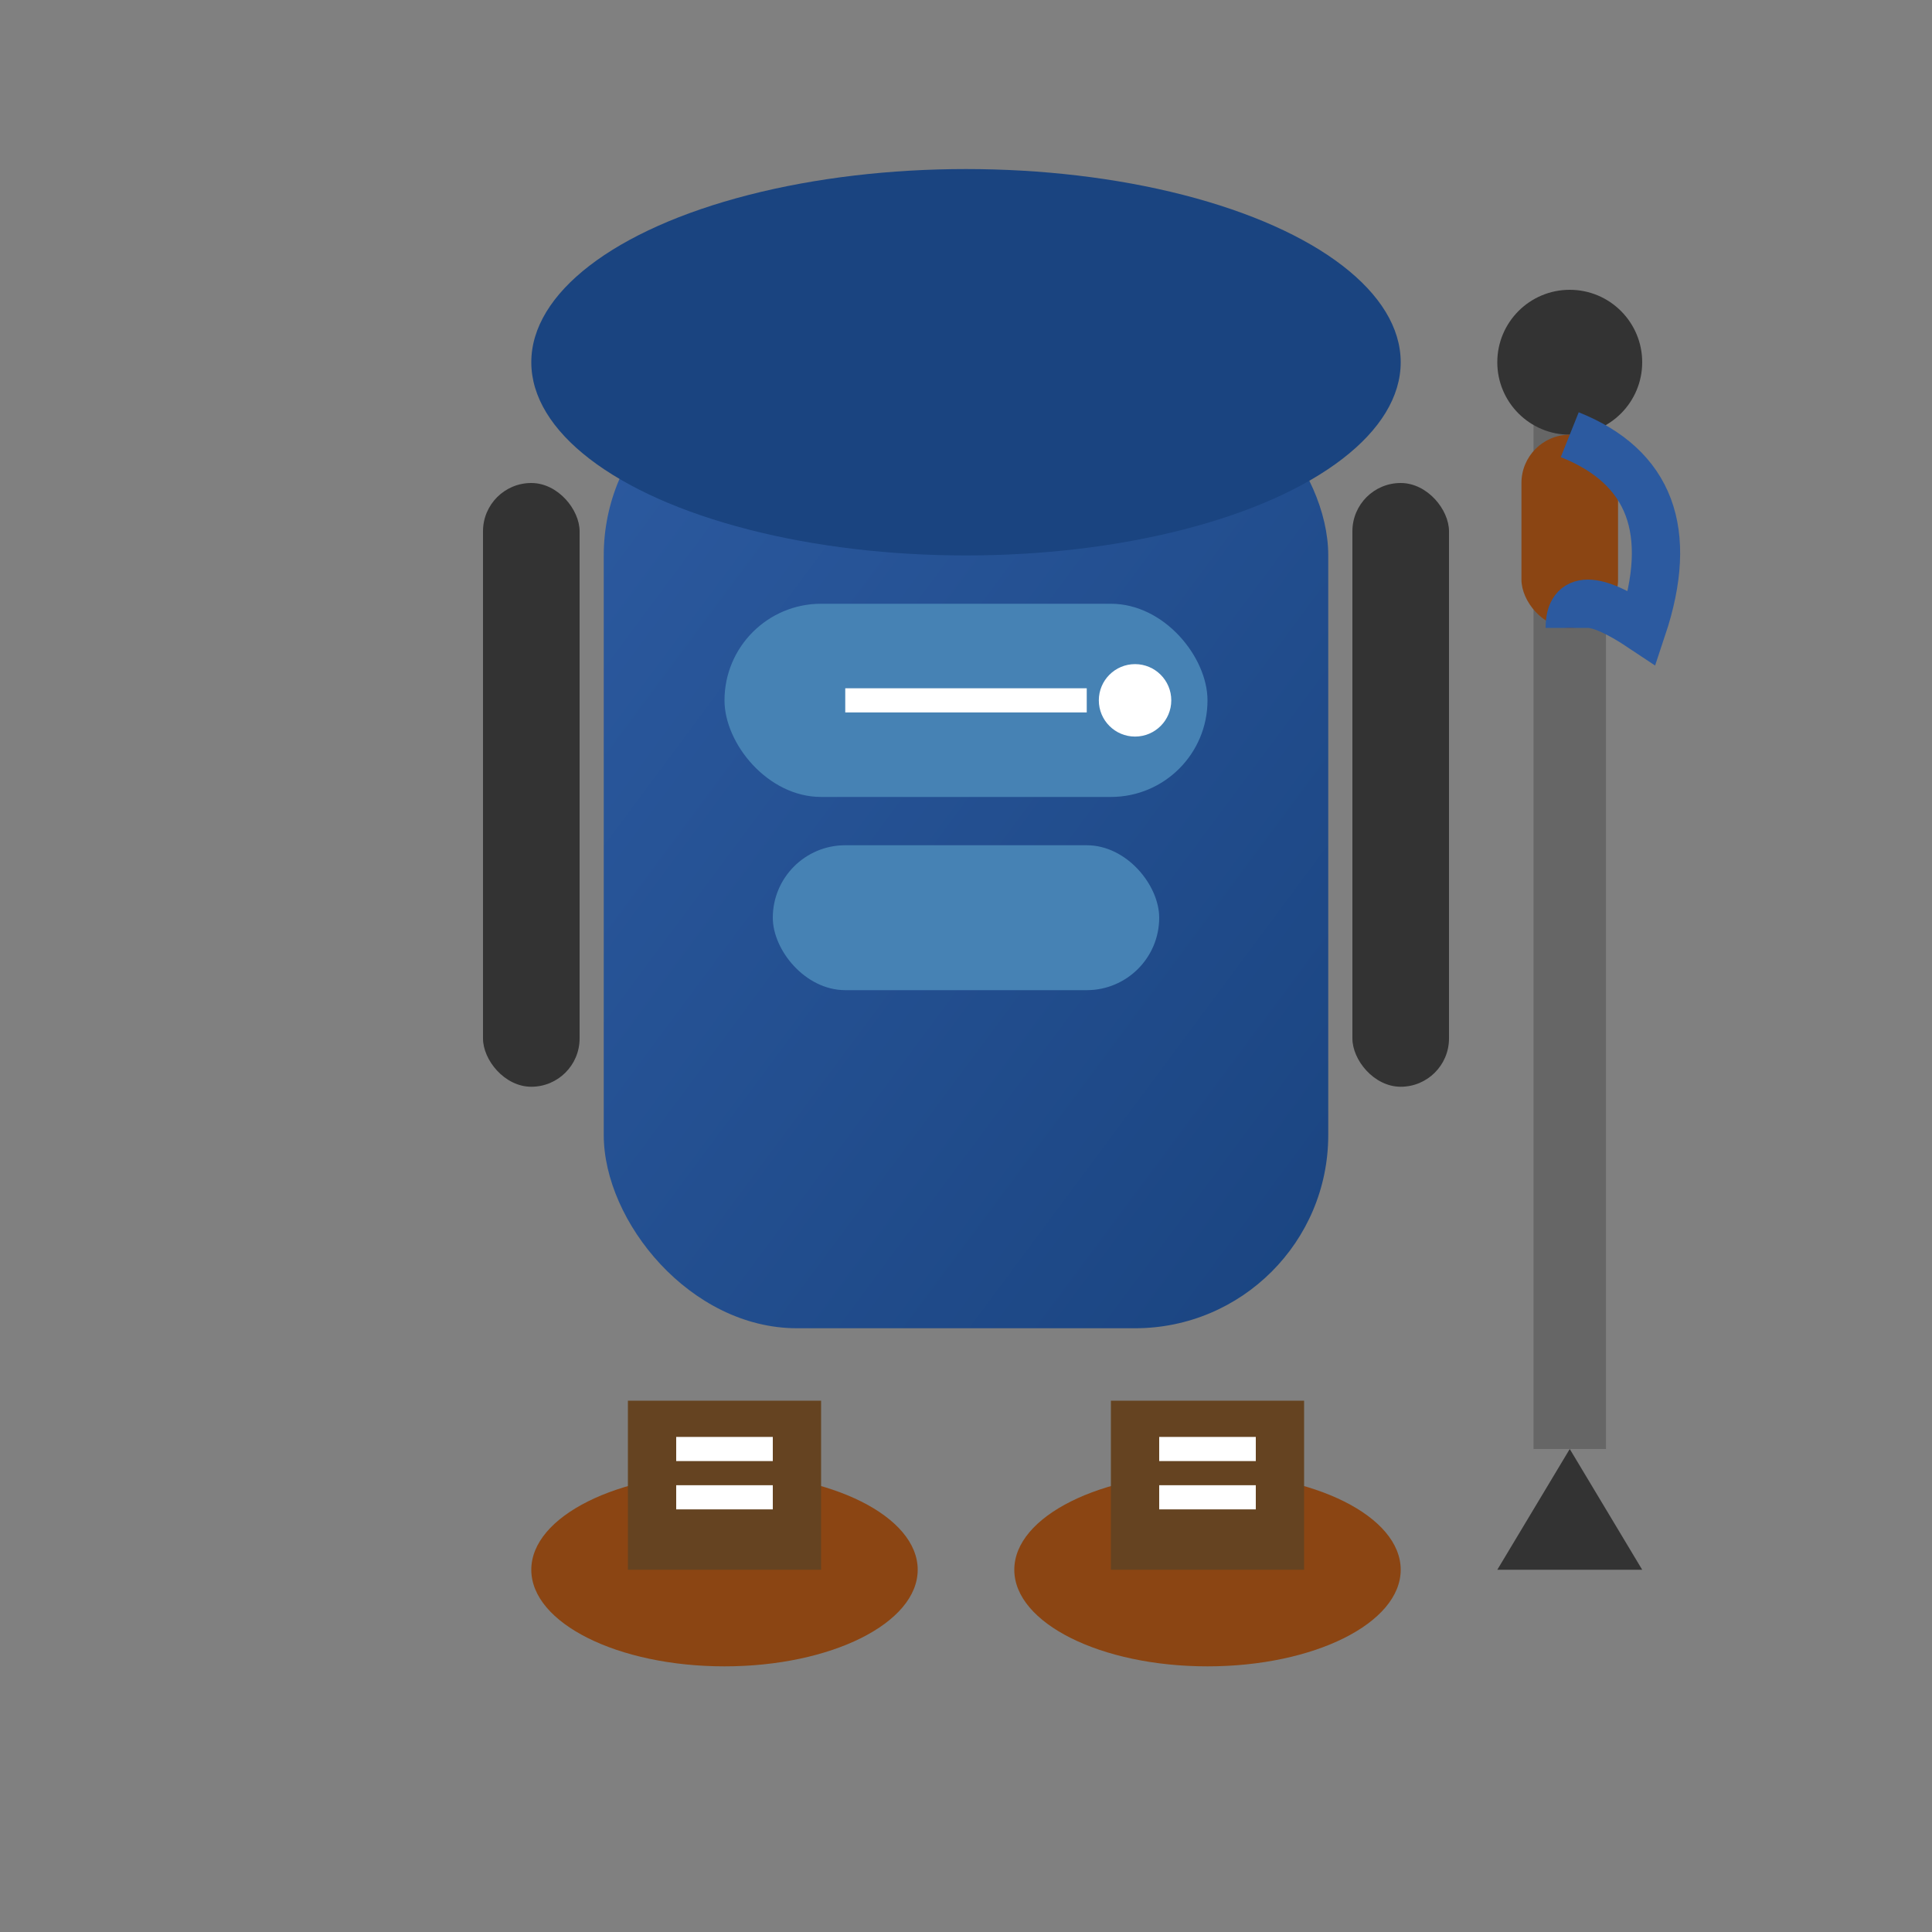
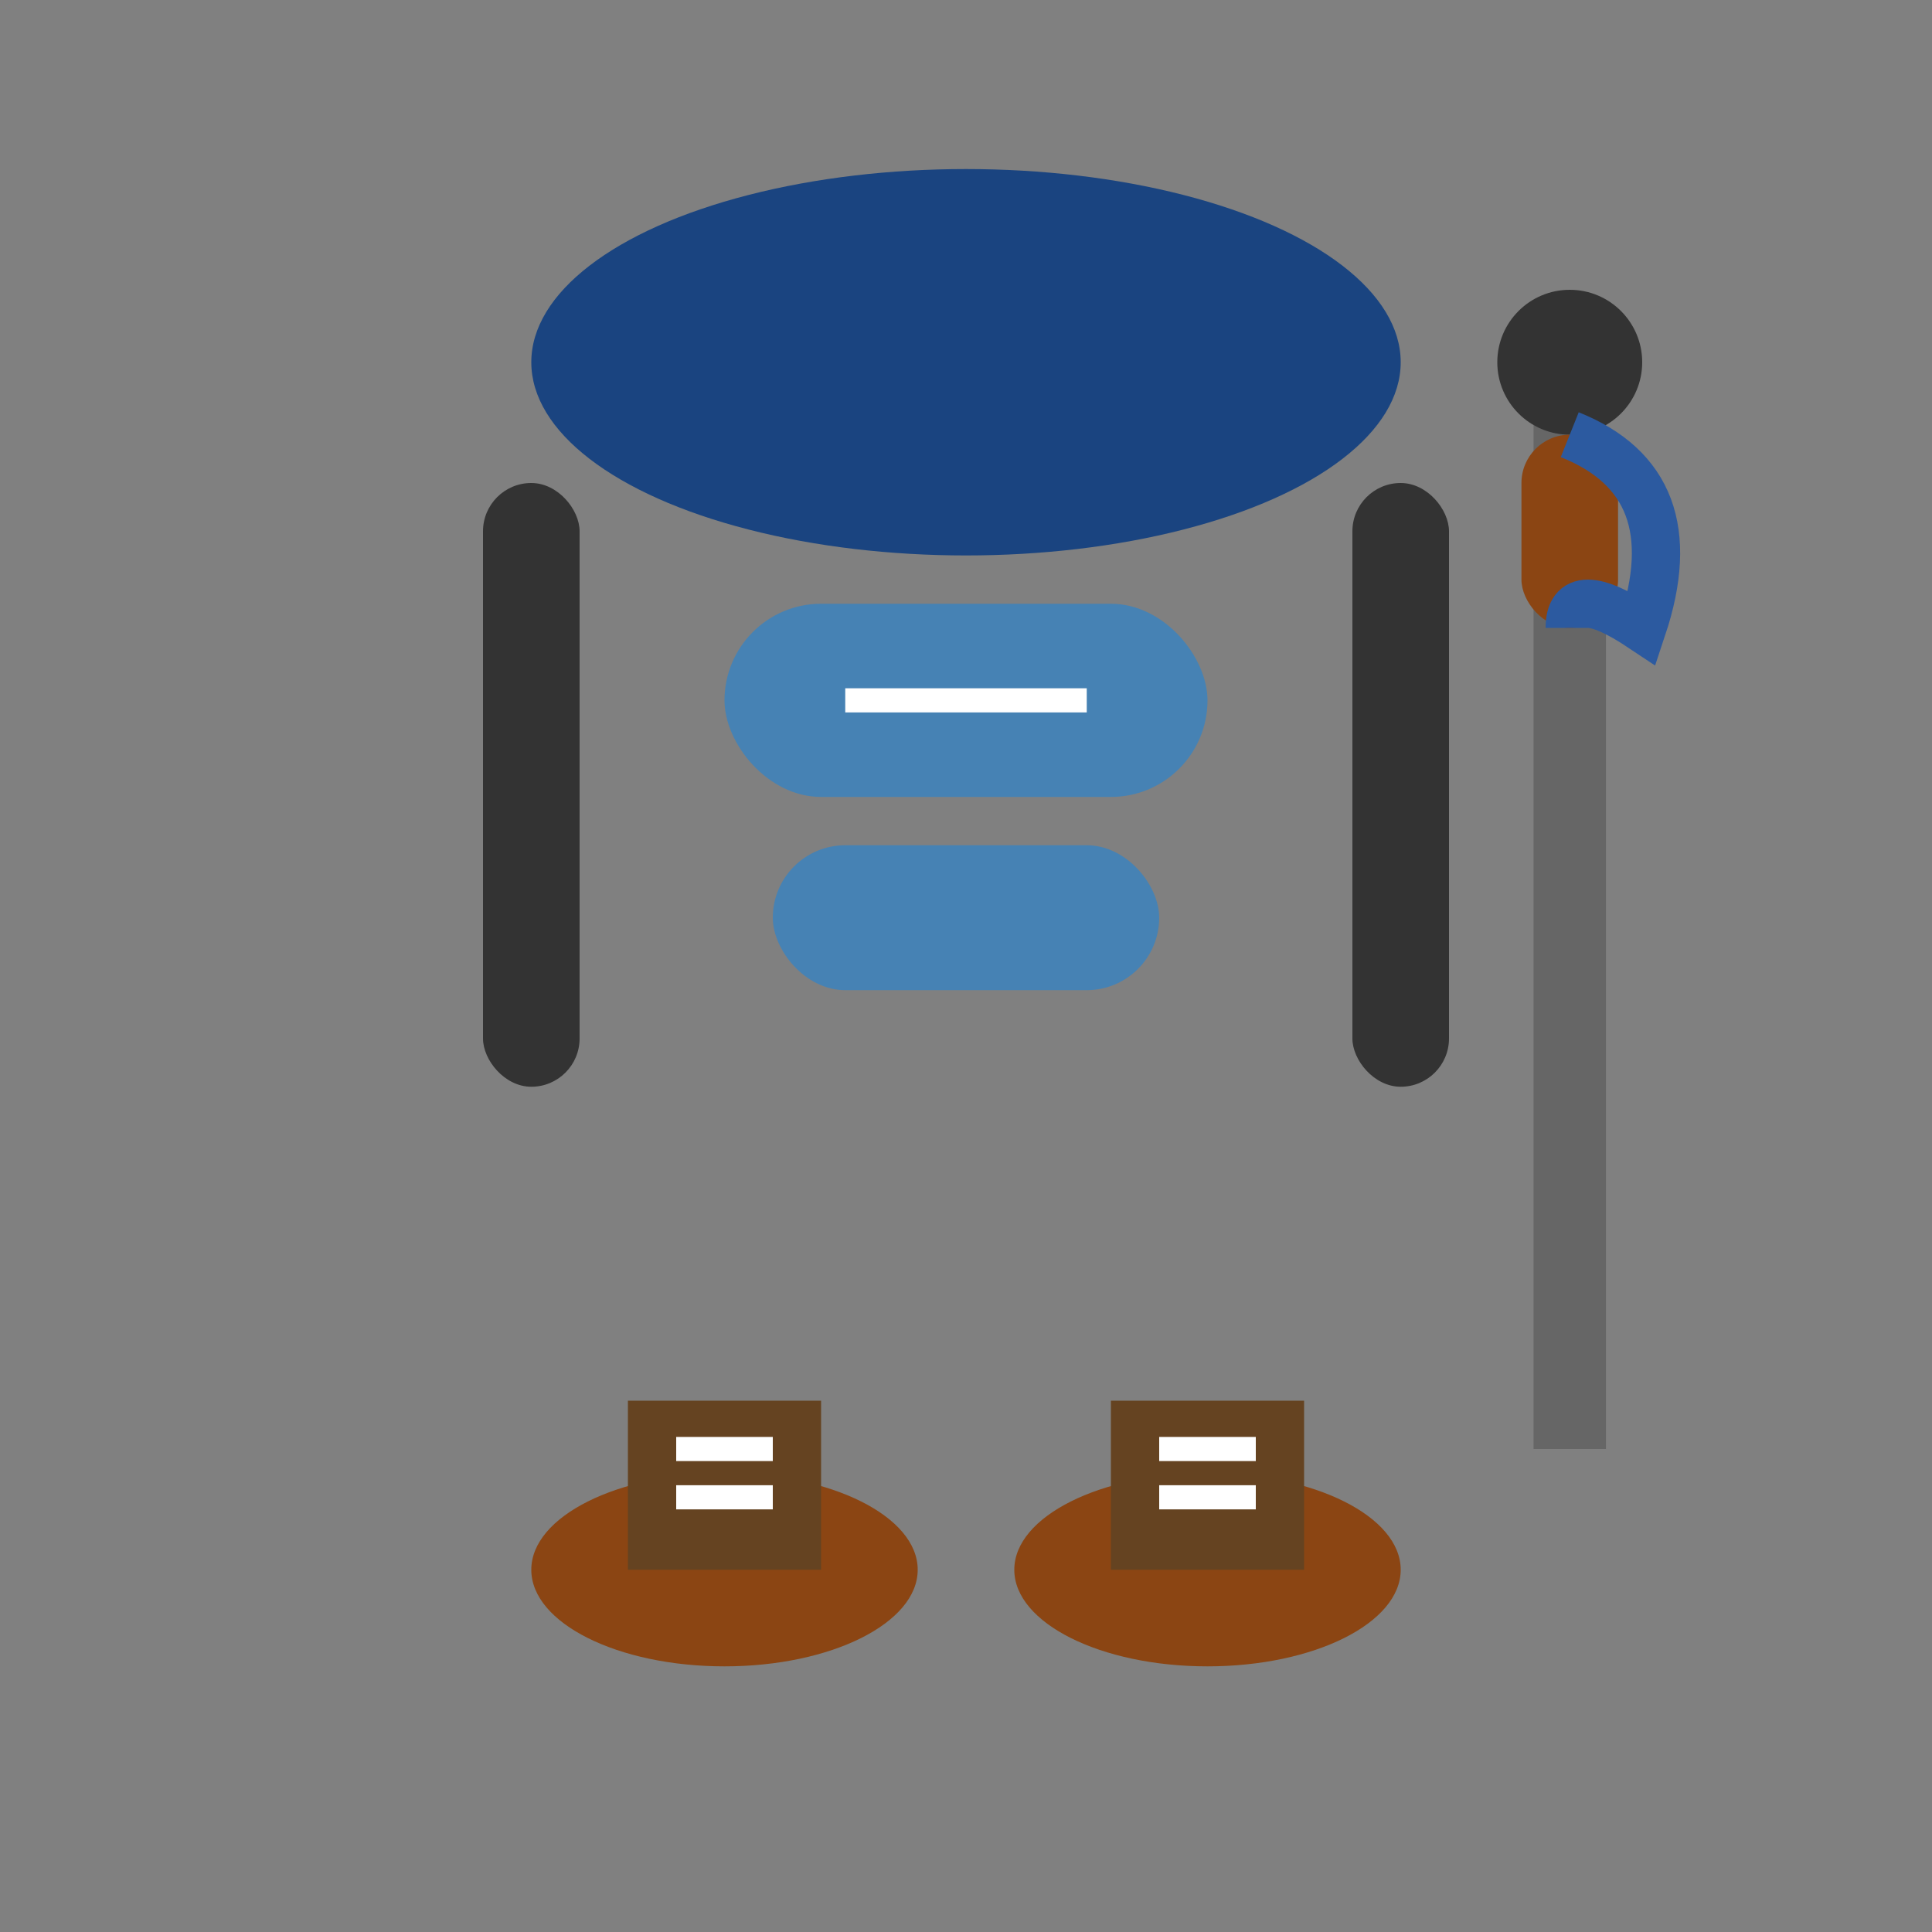
<svg xmlns="http://www.w3.org/2000/svg" width="80" height="80" viewBox="0 0 80 80">
  <rect x="0" y="0" width="80" height="80" fill="#808080" stroke="none" />
  <defs>
    <linearGradient id="backpackGradient" x1="0%" y1="0%" x2="100%" y2="100%">
      <stop offset="0%" style="stop-color:#2c5aa0;stop-opacity:1" />
      <stop offset="100%" style="stop-color:#1a4480;stop-opacity:1" />
    </linearGradient>
  </defs>
-   <rect x="25" y="15" width="30" height="40" rx="8" fill="url(#backpackGradient)" />
  <rect x="20" y="20" width="4" height="25" rx="2" fill="#333" />
  <rect x="56" y="20" width="4" height="25" rx="2" fill="#333" />
  <ellipse cx="40" cy="15" rx="18" ry="8" fill="#1a4480" />
  <rect x="30" y="25" width="20" height="8" rx="4" fill="#4682b4" />
  <rect x="32" y="35" width="16" height="6" rx="3" fill="#4682b4" />
  <line x1="35" y1="29" x2="45" y2="29" stroke="white" stroke-width="1" />
-   <circle cx="47" cy="29" r="1.5" fill="white" />
  <ellipse cx="30" cy="65" rx="8" ry="4" fill="#8B4513" />
  <ellipse cx="50" cy="65" rx="8" ry="4" fill="#8B4513" />
  <rect x="26" y="58" width="8" height="7" fill="#654321" />
  <rect x="46" y="58" width="8" height="7" fill="#654321" />
  <line x1="28" y1="60" x2="32" y2="60" stroke="white" stroke-width="1" />
  <line x1="28" y1="62" x2="32" y2="62" stroke="white" stroke-width="1" />
  <line x1="48" y1="60" x2="52" y2="60" stroke="white" stroke-width="1" />
  <line x1="48" y1="62" x2="52" y2="62" stroke="white" stroke-width="1" />
  <line x1="65" y1="15" x2="65" y2="60" stroke="#666" stroke-width="3" />
  <circle cx="65" cy="15" r="3" fill="#333" />
-   <polygon points="65,60 62,65 68,65" fill="#333" />
  <rect x="63" y="18" width="4" height="8" rx="2" fill="#8B4513" />
  <path d="M65 18 Q70 20 68 26 Q65 24 65 26" fill="none" stroke="#2c5aa0" stroke-width="2" />
</svg>